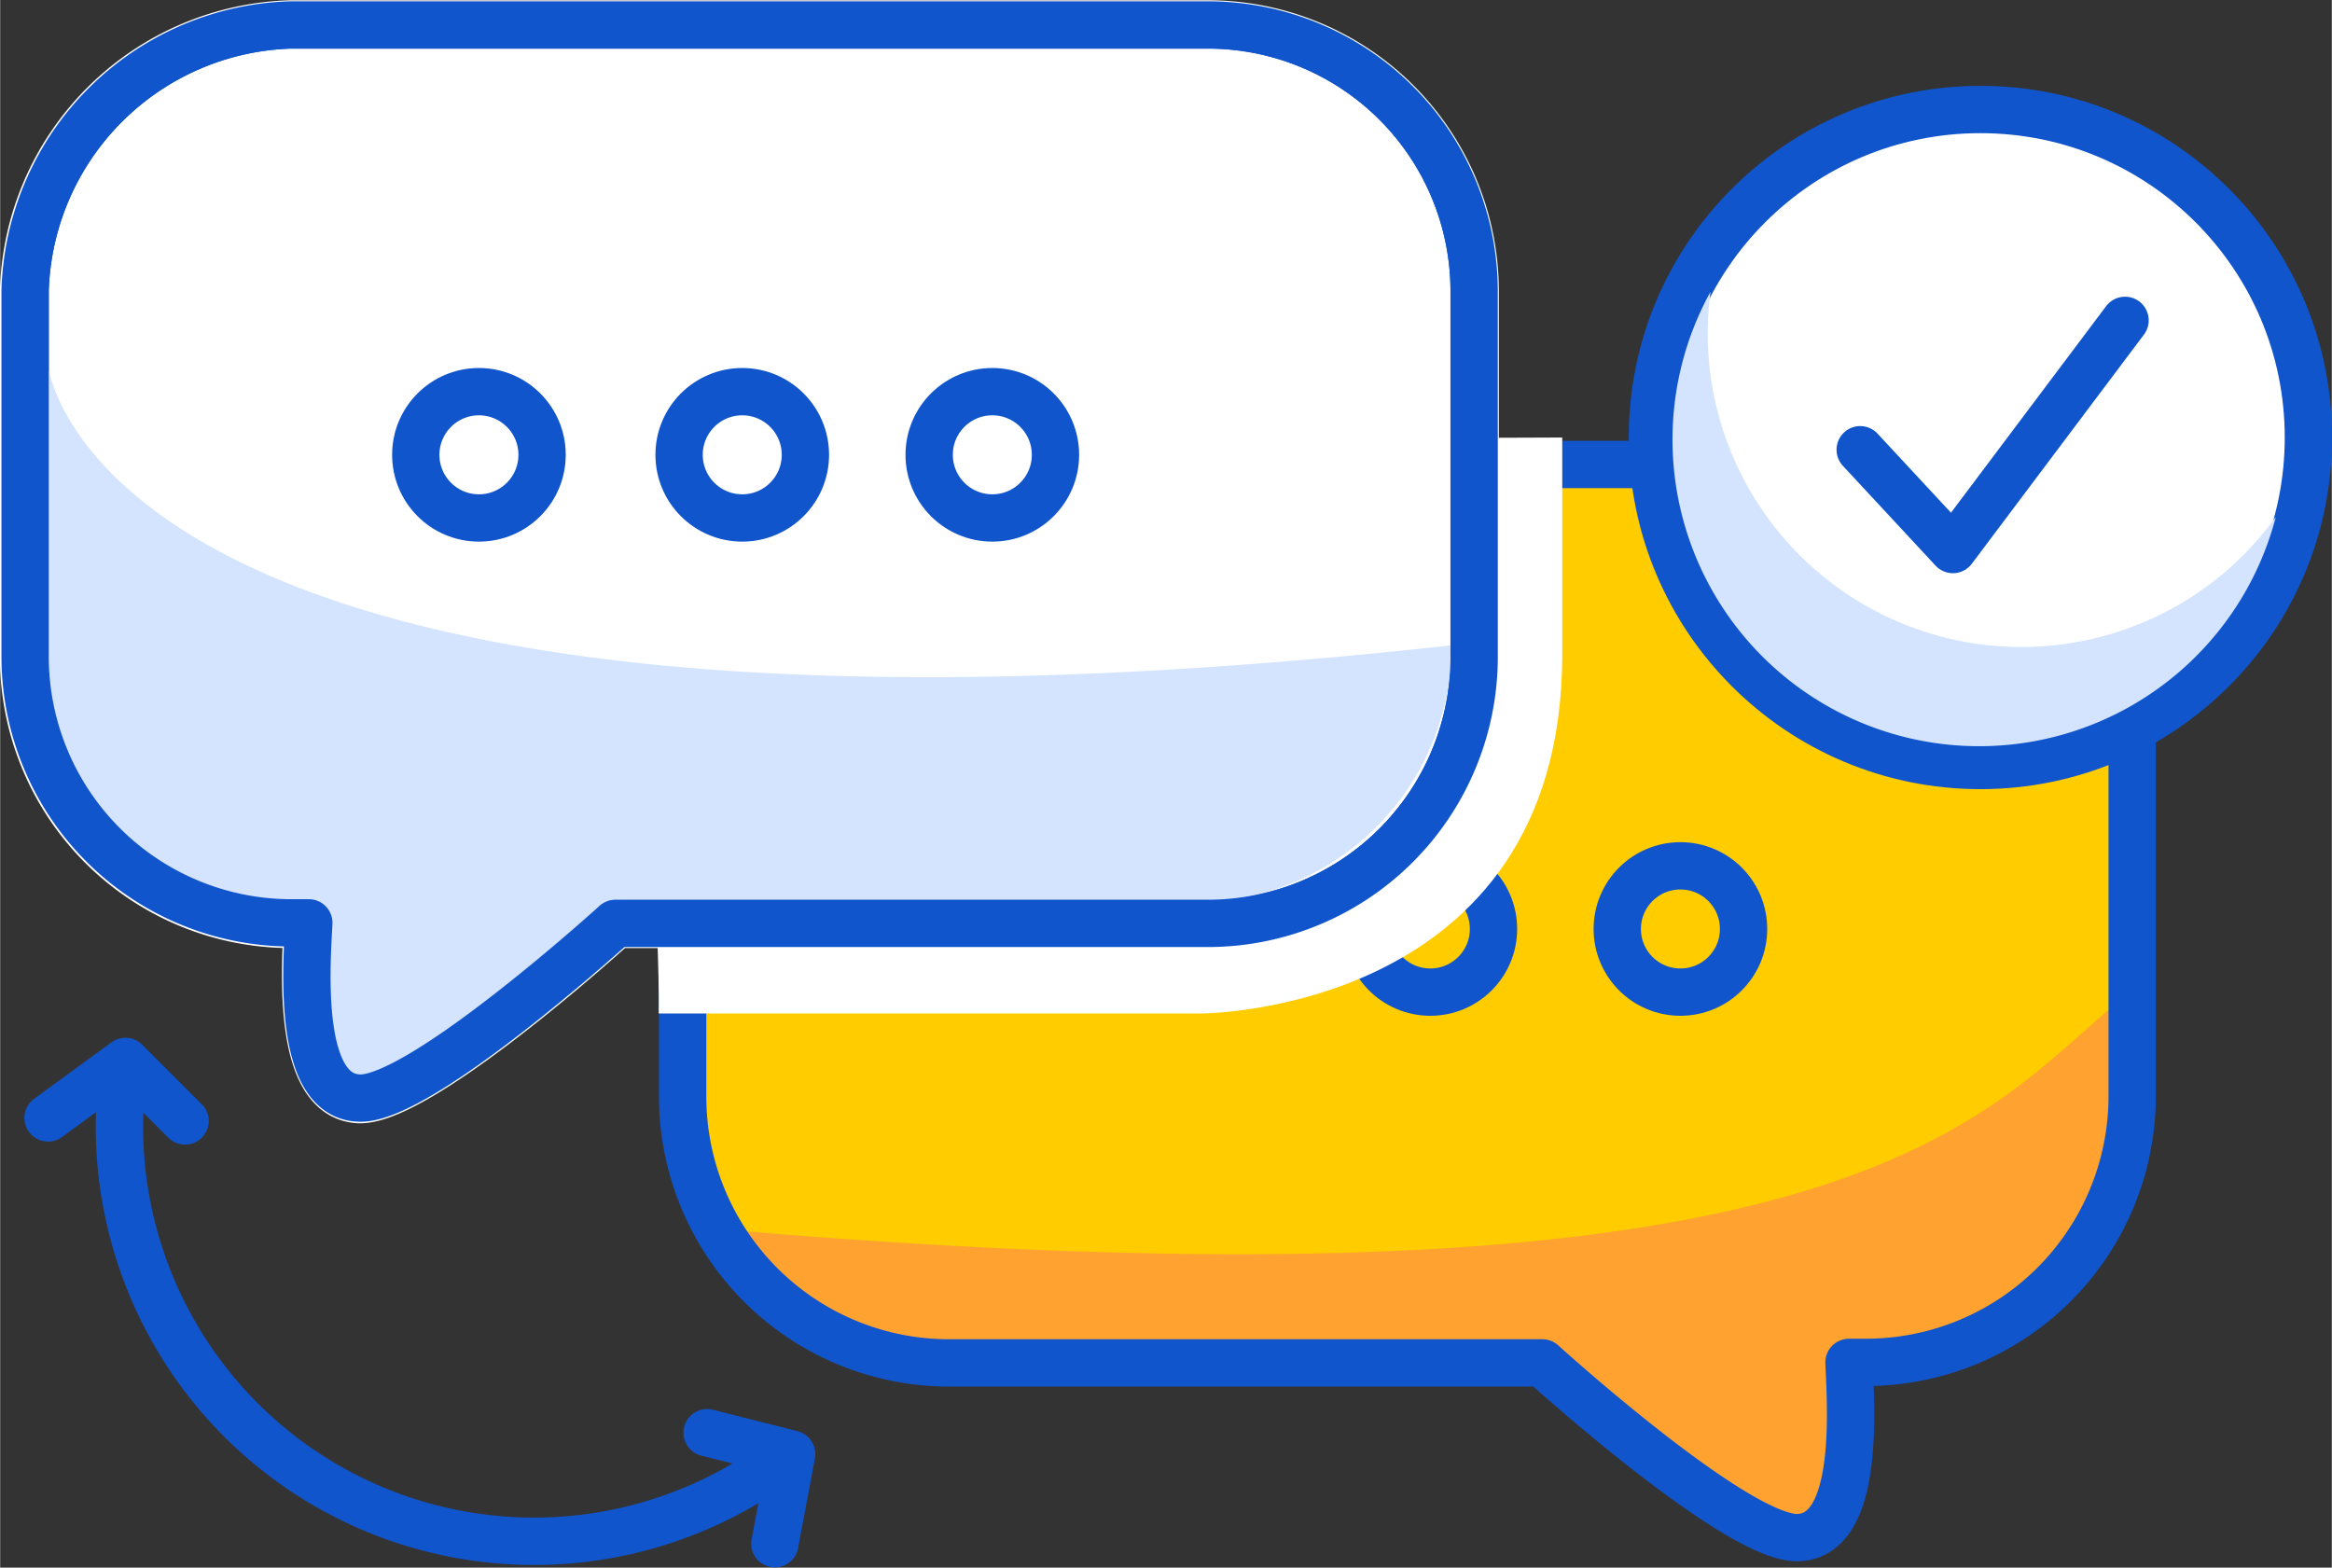
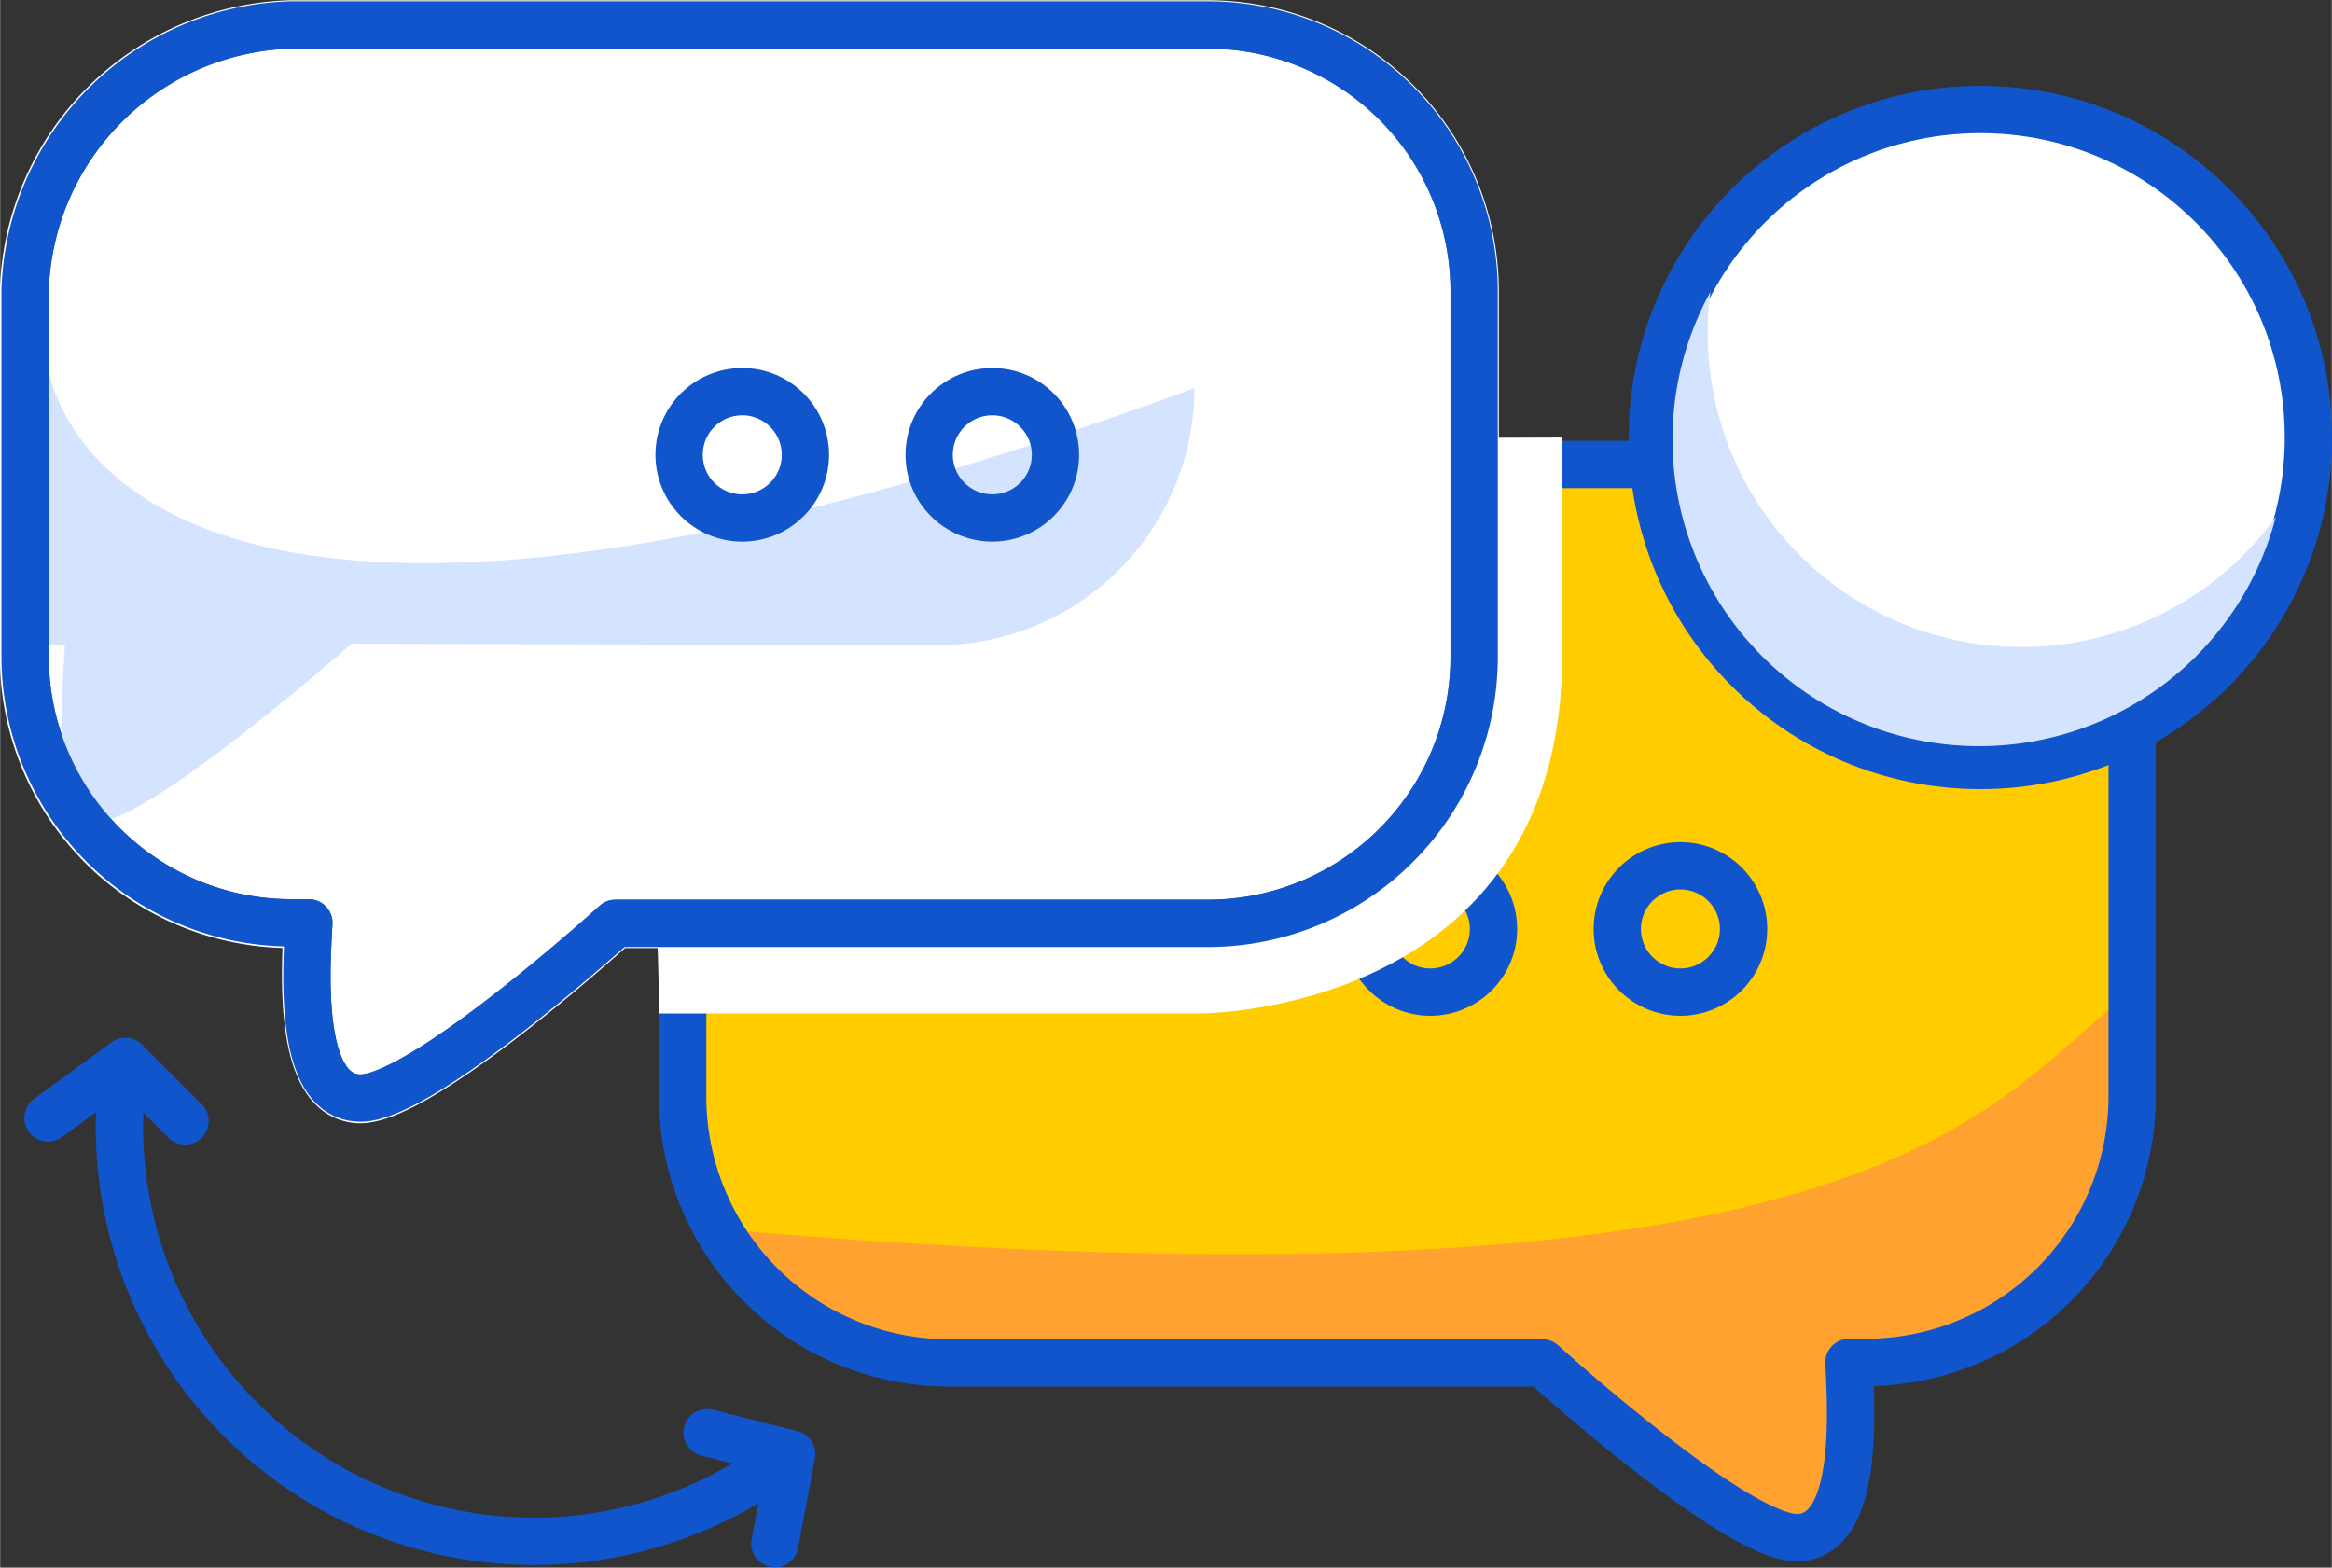
<svg xmlns="http://www.w3.org/2000/svg" width="197.1" height="132.5" fill-rule="evenodd" clip-rule="evenodd" image-rendering="optimizeQuality" shape-rendering="geometricPrecision" text-rendering="geometricPrecision" viewBox="0 0 457.8 307.8">
  <rect x="0" y="0" width="457.8" height="307.8" fill="#333333" stroke="none" />
  <defs>
    <style>.str0,.str1,.str3{stroke:#15c;stroke-width:9.29;stroke-miterlimit:2.613}.str0,.str3{stroke-linejoin:round}.str3{stroke-linecap:round}.fil2{fill:none}.fil4{fill:#d4e4ff}.fil3{fill:#fff}</style>
  </defs>
  <g id="Layer_x0020_1">
    <path fill="#fc0" d="M186.1 91.2h180.3a52.3 52.3 0 0152.2 52v72.2a52.3 52.3 0 01-52.2 52.1H363c.4 9.3 2.1 34-10 34.4-12 .4-50.2-34.3-50.2-34.3H186a52.3 52.3 0 01-52-52.2v-72.1A52.3 52.3 0 01186 91z" />
    <path fill="#ffa230" d="M418.6 194.6v20.8a52.3 52.3 0 01-52.2 52.1H363c.4 9.3 2.1 34-10 34.4-12 .4-50.2-34.3-50.2-34.3H186c-22.2 0-37.8-6.5-45.2-26.3 230.1 19.9 249.3-25 277.7-46.7z" />
    <path d="M186.1 91.2h180.3a52.3 52.3 0 0152.2 52v72.2a52.3 52.3 0 01-52.2 52.1H363c.4 9.3 2.1 34-10 34.4-12 .4-50.2-34.3-50.2-34.3H186a52.3 52.3 0 01-52-52.2v-72.1A52.3 52.3 0 01186 91z" class="fil2 str0" />
    <circle cx="280.8" cy="182.4" r="12.4" class="fil2 str1" />
    <circle cx="329.9" cy="182.4" r="12.4" class="fil2 str1" />
    <path d="M145.7 86.5l161-.6v42.6c0 70.6-71.1 70.5-71.1 70.5H129.3c.4-35.2-10.4-112.4 16.4-112.5z" class="fil3" />
    <path d="M237.3 4.9H57a53.8 53.8 0 00-52.1 52v72.3a52.3 52.3 0 0052 52h3.7c-.5 9.3-2.2 34 9.9 34.4 12 .5 50.3-34.3 50.3-34.3h116.5a52.3 52.3 0 0052.1-52.1V57a52.3 52.3 0 00-52.1-52.1z" class="fil3 str0" />
-     <path d="M9.3 71.3v55.4c0 31 18.4 50.5 50.5 50.5h3.4c-.4 9-3.2 35.5 7.5 34.4 10.7-1.2 48.8-34.7 48.8-34.7l115 .3a50.6 50.6 0 0050.5-50.5C16.8 156.3 9.3 71.3 9.3 71.3z" class="fil4" />
+     <path d="M9.3 71.3v55.4h3.4c-.4 9-3.2 35.5 7.5 34.4 10.7-1.2 48.8-34.7 48.8-34.7l115 .3a50.6 50.6 0 0050.5-50.5C16.8 156.3 9.3 71.3 9.3 71.3z" class="fil4" />
    <path class="fil2" id="_1961467640000" stroke="#fefefe" stroke-linejoin="round" stroke-miterlimit="2.6" stroke-width="9.3" d="M120.9 181.5c-8.6 7.8-39.7 34.7-50.4 34.4-12.4-.5-10.6-26-10.2-34.4H57a52.5 52.5 0 01-52.4-52.3V57A54 54 0 0157 4.7h180.3A52.5 52.5 0 01289.6 57v72.2a52.5 52.5 0 01-52.3 52.3H120.9z" />
    <path d="M237.3 4.9H57a53.8 53.8 0 00-52.1 52v72.3a52.3 52.3 0 0052 52h3.7c-.5 9.3-2.2 34 9.9 34.4 12 .5 50.3-34.3 50.3-34.3h116.5a52.3 52.3 0 0052.1-52.1V57a52.3 52.3 0 00-52.1-52.1z" class="fil2 str0" />
    <g id="_1961467661696">
-       <circle cx="94" cy="89.3" r="12.4" class="fil2 str1" />
      <circle cx="145.7" cy="89.3" r="12.4" class="fil2 str1" />
      <circle cx="194.8" cy="89.3" r="12.4" class="fil2 str1" />
    </g>
    <circle cx="388.8" cy="85.9" r="64.4" class="fil3 str1" />
-     <path d="M365.2 88.3l18.2 19.6 33.8-45" class="fil2 str3" />
    <path d="M446.8 101.5a61.6 61.6 0 01-111-44.2 60.2 60.2 0 10111 44.2z" class="fil4" />
    <path class="fil2" stroke="#15c" stroke-linecap="round" stroke-miterlimit="2.6" stroke-width="9.3" d="M23.6 215.8a81.4 81.4 0 00126.6 73" />
    <path d="M9.4 219.5l15.2-11.1 11.7 11.7m102.5 61.2l16.6 4.2-3.3 17.6" class="fil2 str3" />
  </g>
</svg>